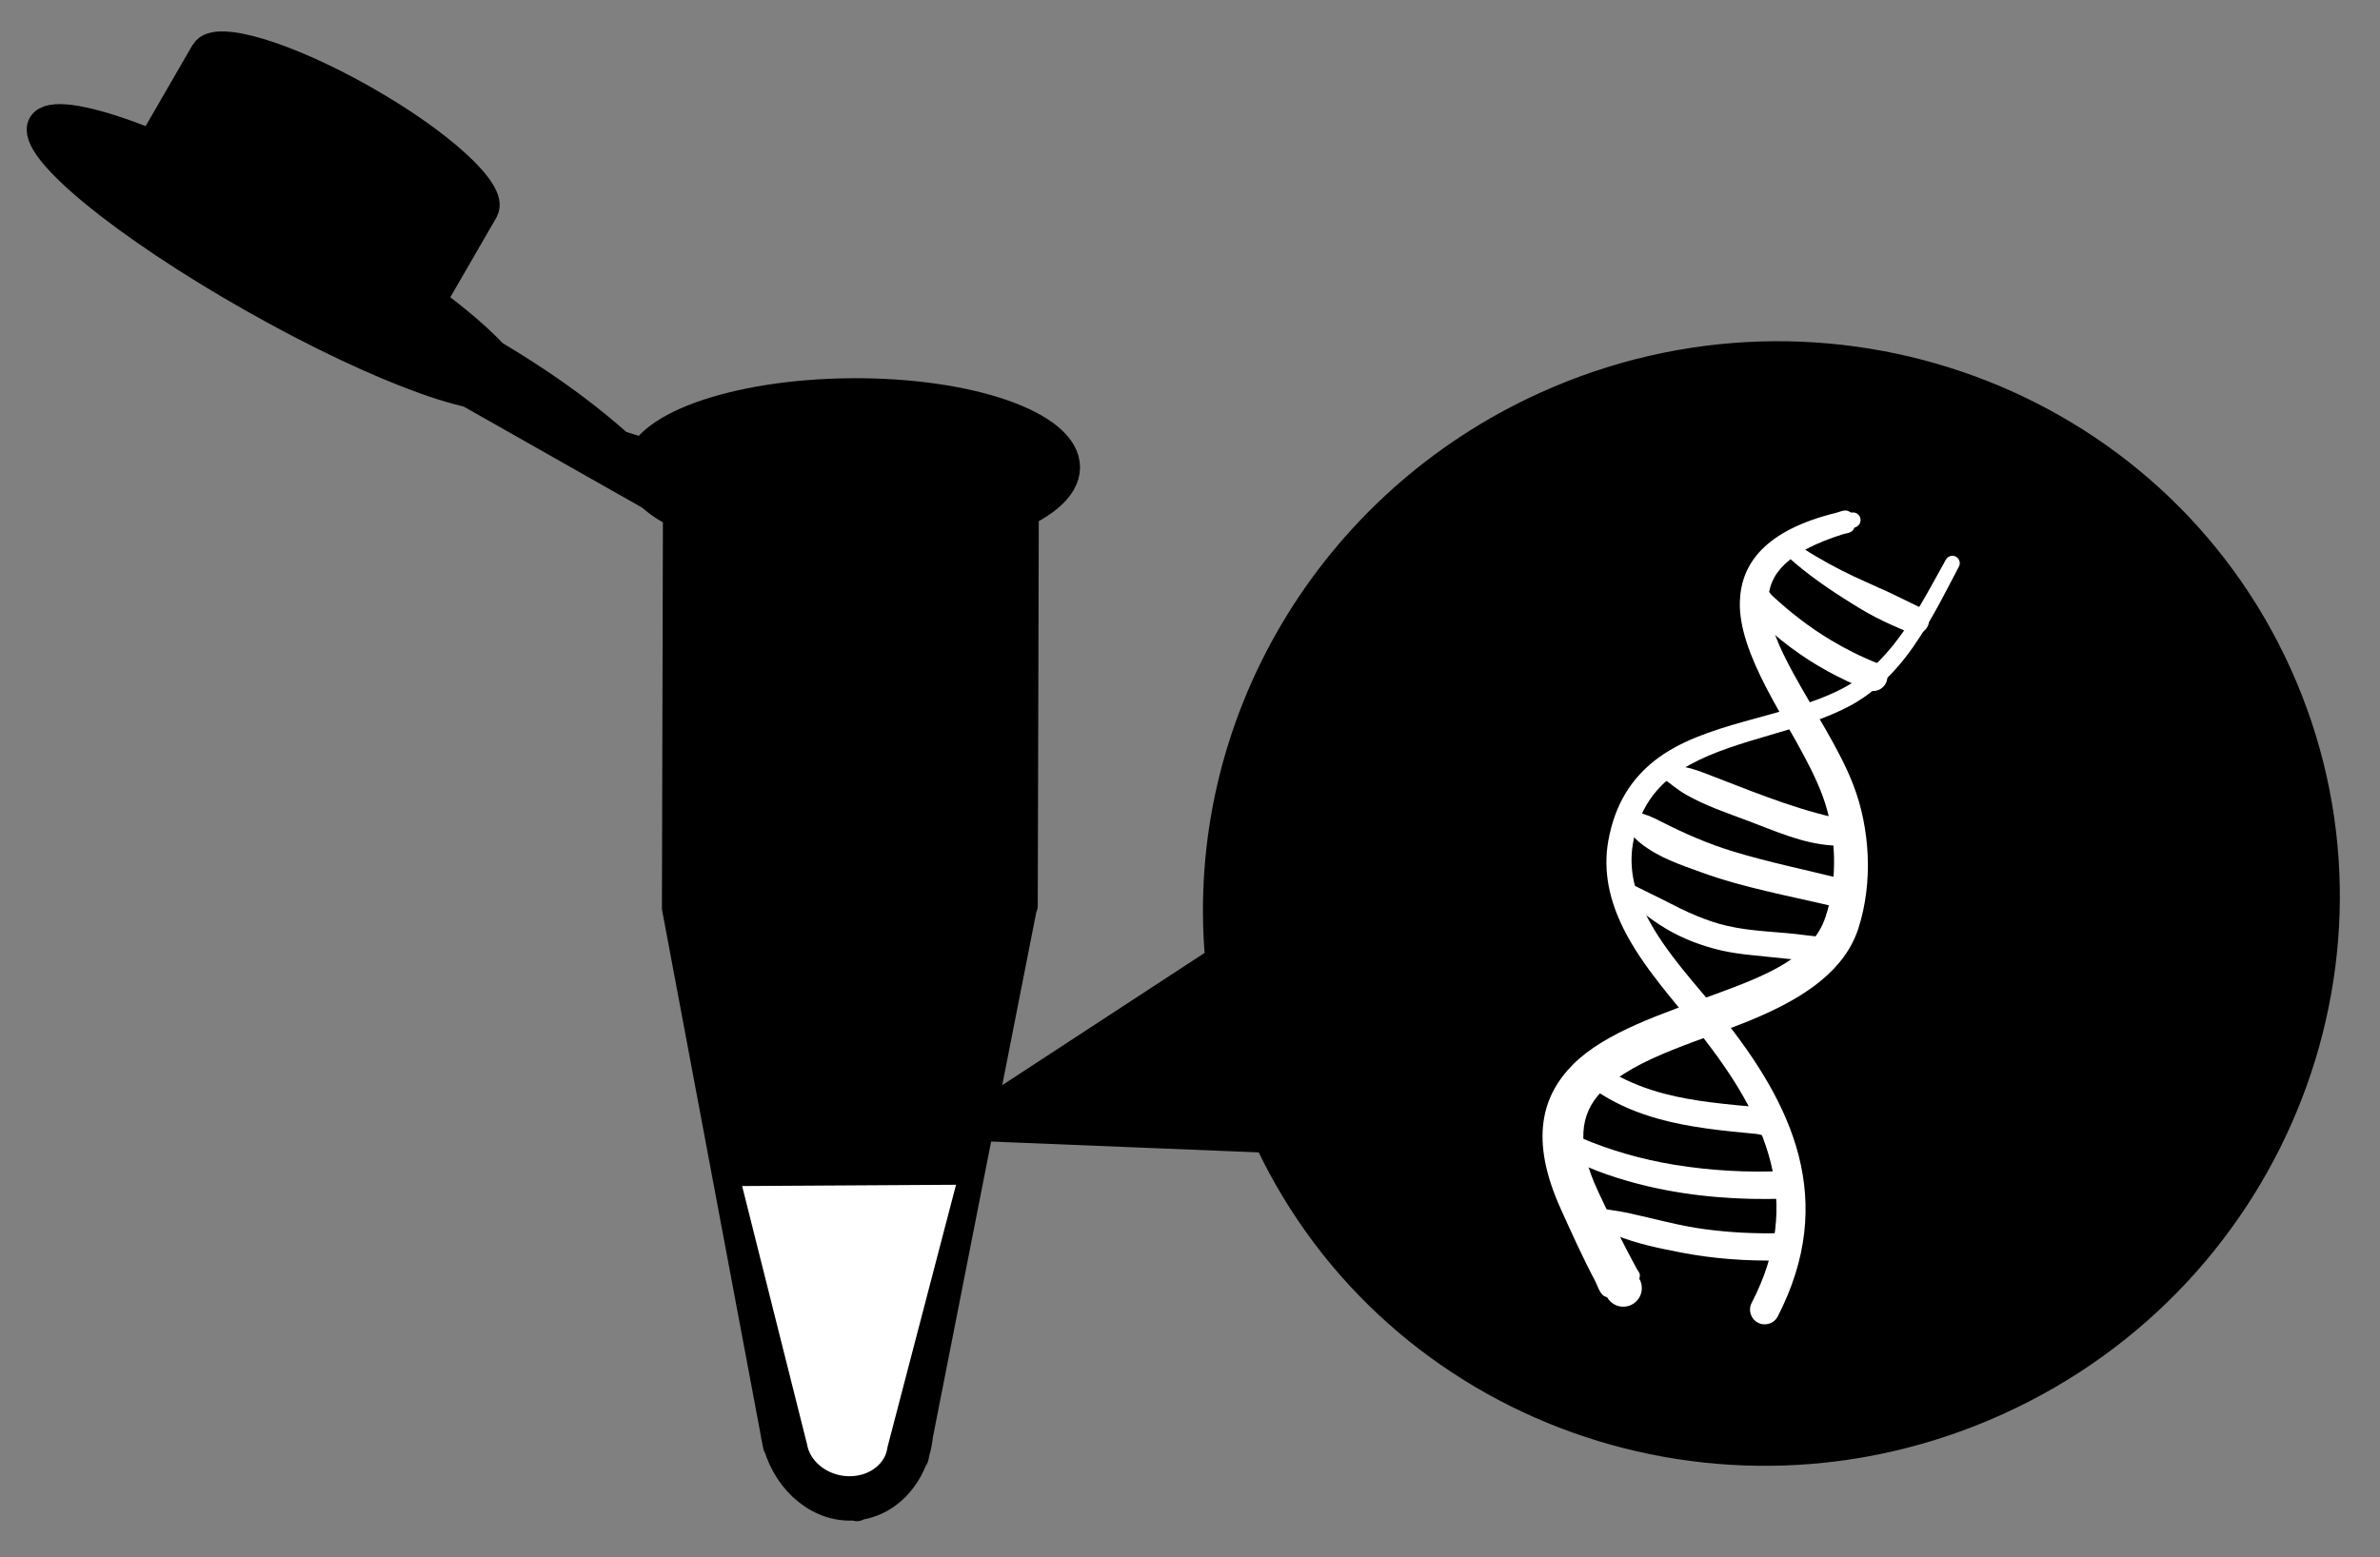
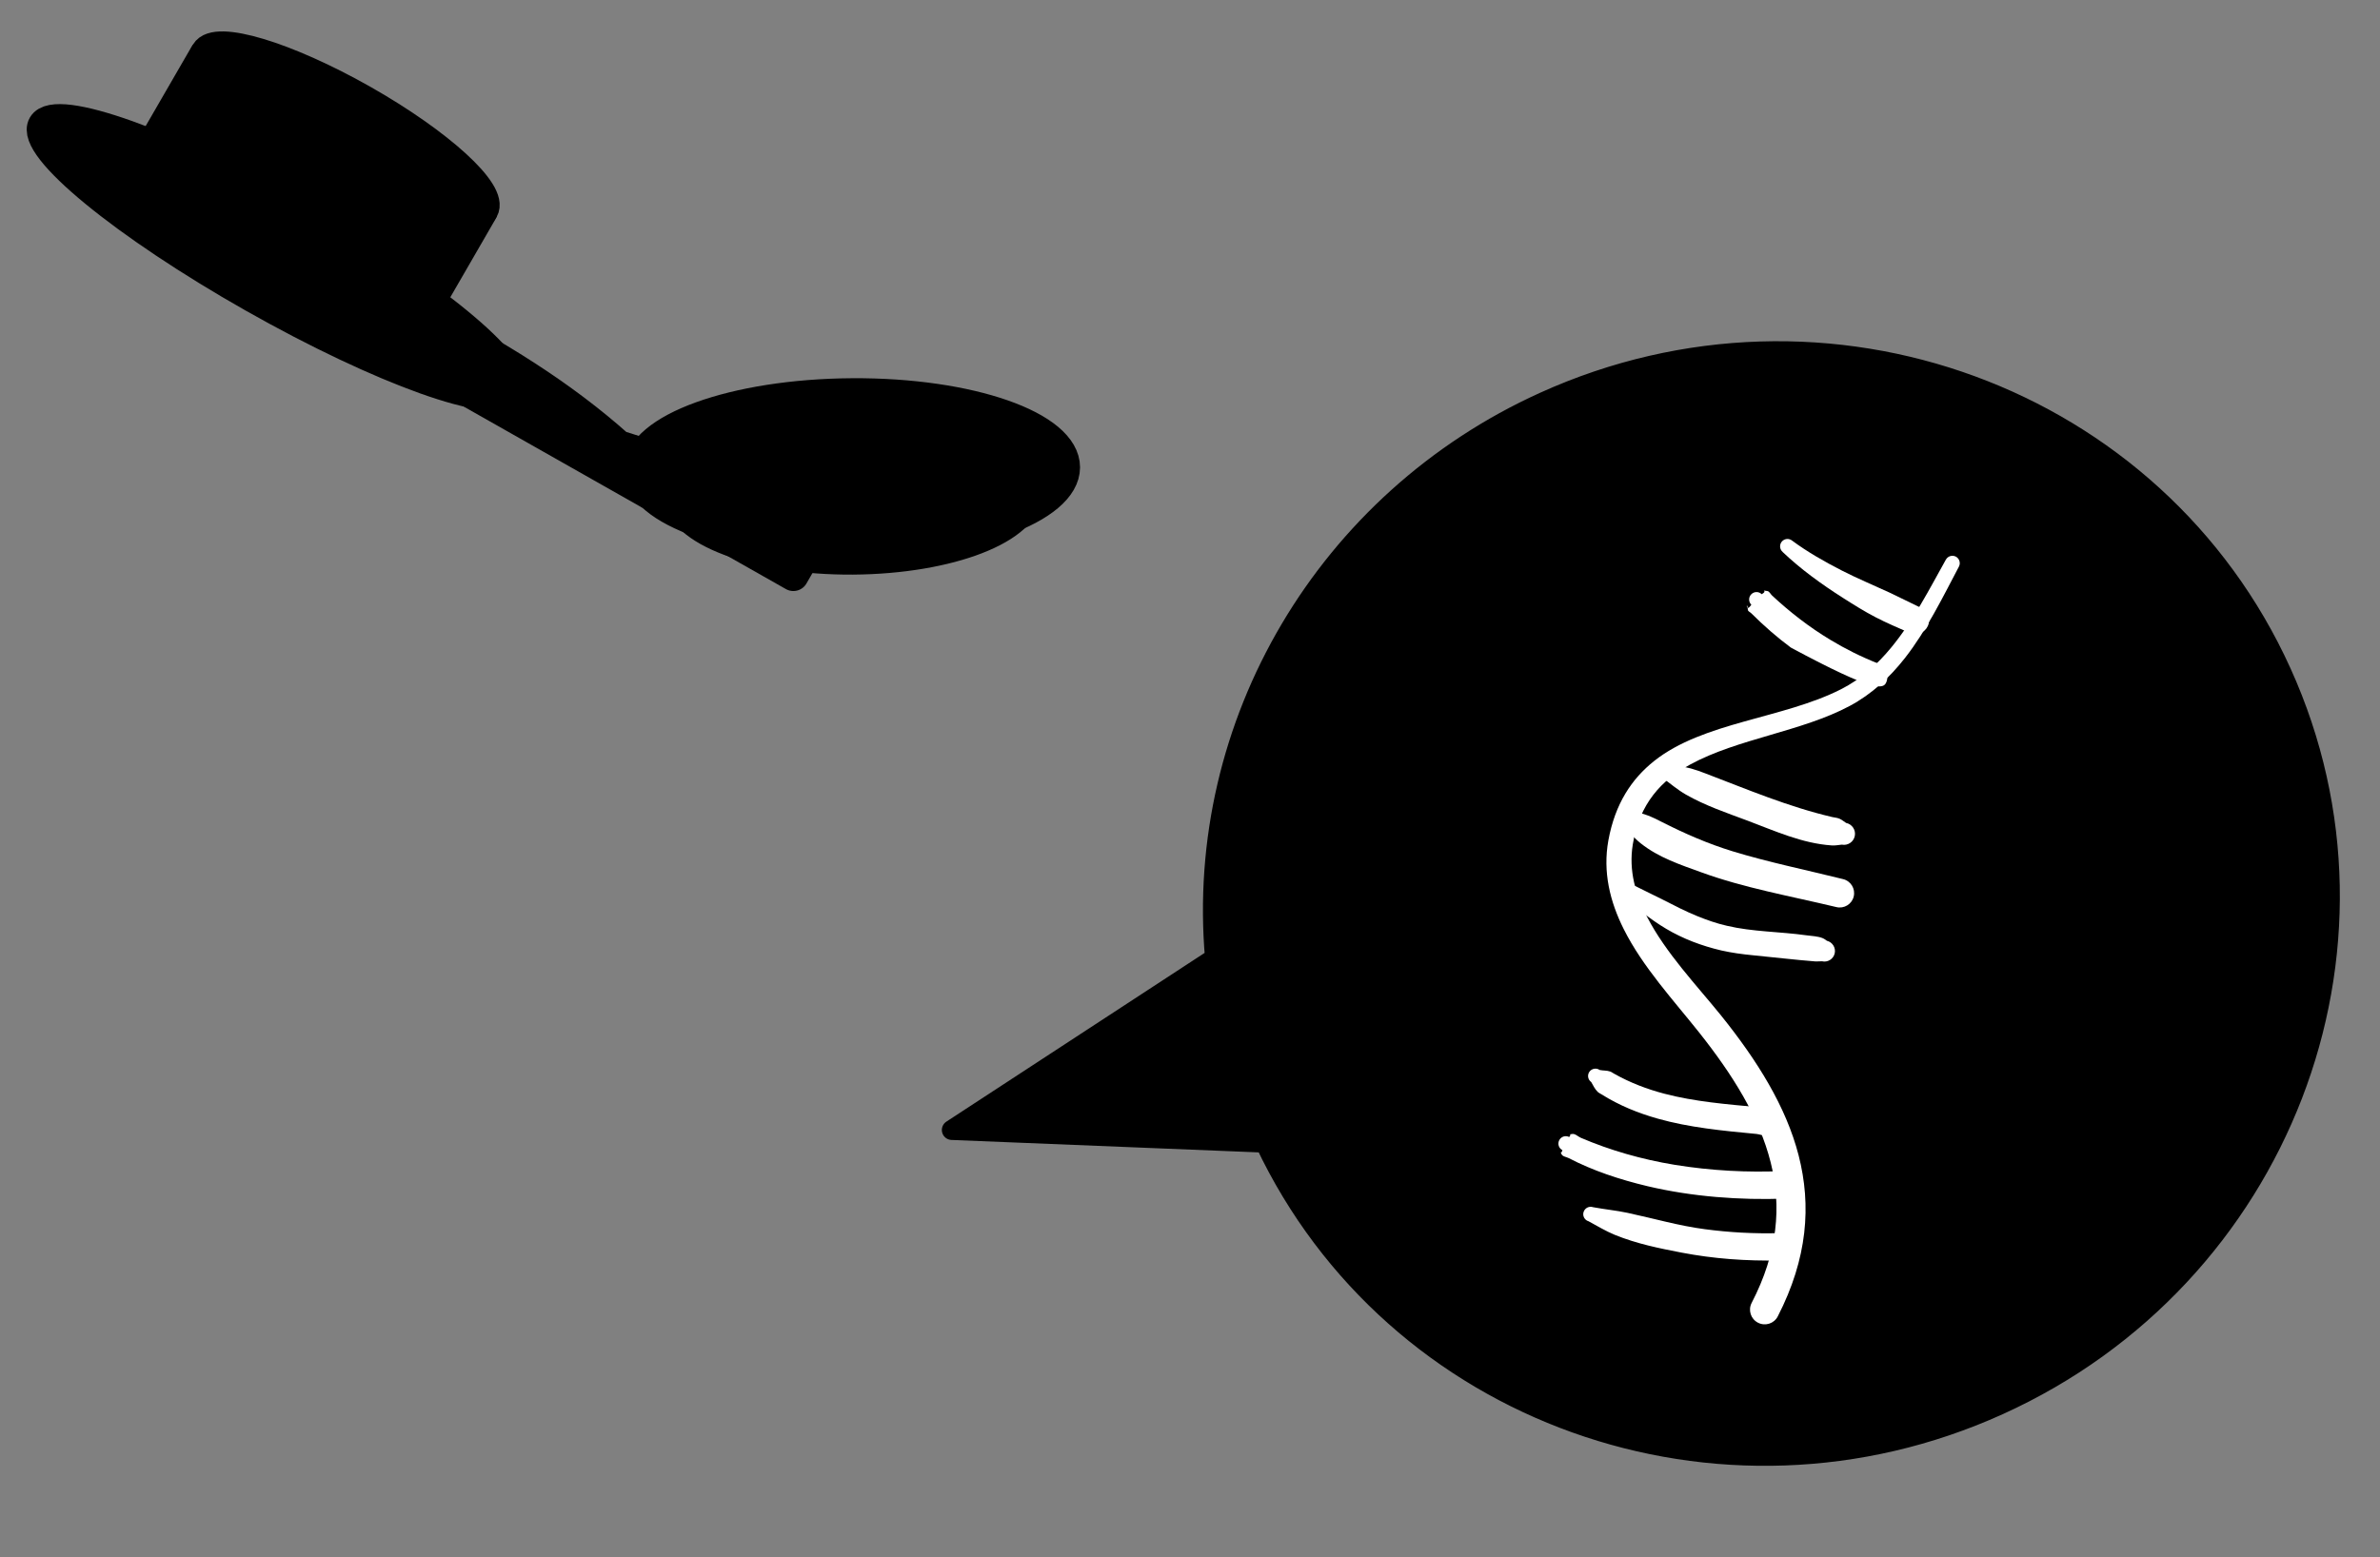
<svg xmlns="http://www.w3.org/2000/svg" width="55" height="36" viewBox="0 0 55 36" fill="none">
  <rect x="0" y="0" width="55" height="36" fill="#808080" stroke="none" />
  <path fill-rule="evenodd" clip-rule="evenodd" d="M46.188 32.48C52.694 29.533 55.622 21.944 52.722 15.545C49.823 9.145 42.187 6.343 35.682 9.291C30.656 11.568 27.603 16.73 28.078 22.146L21.996 26.121L29.235 26.414C32.207 32.696 39.753 35.396 46.188 32.48Z" fill="black" stroke="black" stroke-width="0.461" stroke-linecap="round" stroke-linejoin="round" />
-   <path fill-rule="evenodd" clip-rule="evenodd" d="M42.78 11.85C42.733 11.829 42.718 11.807 42.667 11.802C42.587 11.794 42.513 11.834 42.44 11.852C40.767 12.262 40.233 13.048 40.207 13.906C40.188 14.509 40.452 15.19 40.813 15.89C41.246 16.727 41.826 17.599 42.123 18.409C42.282 18.844 42.37 19.325 42.383 19.808C42.395 20.285 42.331 20.764 42.185 21.201C41.872 22.136 40.793 22.557 39.675 22.969C38.424 23.431 37.102 23.854 36.354 24.604C35.631 25.329 35.343 26.34 36.066 27.941C36.317 28.497 36.573 29.065 36.861 29.609C36.919 29.72 36.951 29.853 37.041 29.939C37.074 29.97 37.101 29.97 37.141 29.99C37.259 30.195 37.52 30.267 37.726 30.149C37.931 30.031 38.002 29.769 37.885 29.564C37.887 29.521 37.904 29.5 37.894 29.457C37.885 29.414 37.853 29.38 37.831 29.342C37.51 28.756 37.214 28.145 36.932 27.543C36.419 26.45 36.514 25.747 37.003 25.242C37.8 24.42 39.364 24.06 40.651 23.501C41.741 23.026 42.642 22.415 42.949 21.451C43.117 20.925 43.185 20.352 43.161 19.781C43.137 19.215 43.024 18.652 42.829 18.145C42.509 17.311 41.905 16.415 41.439 15.558C41.123 14.977 40.866 14.421 40.864 13.914C40.859 13.258 41.325 12.752 42.58 12.352C42.648 12.33 42.726 12.328 42.788 12.286C42.829 12.259 42.83 12.232 42.861 12.193C42.956 12.17 43.014 12.075 42.992 11.981C42.969 11.886 42.874 11.828 42.779 11.851L42.78 11.85Z" fill="white" />
  <path fill-rule="evenodd" clip-rule="evenodd" d="M44.968 12.936C44.591 13.611 44.215 14.348 43.71 14.962C43.387 15.356 43.01 15.696 42.544 15.933C41.2 16.615 39.363 16.687 38.225 17.592C37.707 18.005 37.323 18.578 37.168 19.428C37.037 20.155 37.203 20.838 37.523 21.477C37.959 22.35 38.69 23.141 39.261 23.861C40.044 24.847 40.658 25.831 40.919 26.87C41.175 27.886 41.084 28.951 40.479 30.119C40.393 30.285 40.459 30.491 40.626 30.576C40.793 30.662 40.998 30.597 41.083 30.43C41.771 29.09 41.863 27.867 41.564 26.705C41.275 25.584 40.614 24.519 39.761 23.46C39.207 22.776 38.496 22.03 38.066 21.201C37.795 20.678 37.635 20.123 37.732 19.523C37.886 18.57 38.398 18.032 39.064 17.67C40.159 17.074 41.633 16.913 42.745 16.319C43.259 16.044 43.672 15.657 44.021 15.212C44.525 14.568 44.897 13.803 45.268 13.1C45.313 13.017 45.282 12.914 45.2 12.868C45.117 12.824 45.013 12.854 44.968 12.937V12.936Z" fill="white" />
  <path fill-rule="evenodd" clip-rule="evenodd" d="M41.197 12.761C41.604 13.149 42.086 13.501 42.593 13.823C42.839 13.98 43.087 14.135 43.343 14.268C43.604 14.404 43.873 14.516 44.129 14.629C44.288 14.702 44.477 14.632 44.55 14.472C44.623 14.313 44.552 14.124 44.392 14.051C44.154 13.939 43.912 13.813 43.661 13.696C43.298 13.528 42.921 13.372 42.562 13.188C42.154 12.979 41.763 12.755 41.417 12.499C41.344 12.438 41.237 12.448 41.176 12.52C41.116 12.592 41.126 12.7 41.197 12.76V12.761Z" fill="white" />
-   <path fill-rule="evenodd" clip-rule="evenodd" d="M40.387 14.052C40.389 14.064 40.391 14.08 40.392 14.098C40.396 14.134 40.443 14.149 40.468 14.174C40.762 14.467 41.065 14.732 41.386 14.97C41.923 15.37 42.508 15.692 43.167 15.952C43.336 16.018 43.527 15.935 43.593 15.765C43.659 15.597 43.576 15.405 43.407 15.34C43.007 15.182 42.639 14.997 42.292 14.787C41.813 14.498 41.374 14.159 40.95 13.765C40.913 13.731 40.889 13.668 40.839 13.662C40.657 13.641 40.871 13.645 40.712 13.736C40.645 13.669 40.537 13.67 40.471 13.737C40.404 13.804 40.405 13.913 40.472 13.979C40.335 14.181 40.363 13.884 40.387 14.052Z" fill="white" />
+   <path fill-rule="evenodd" clip-rule="evenodd" d="M40.387 14.052C40.389 14.064 40.391 14.08 40.392 14.098C40.396 14.134 40.443 14.149 40.468 14.174C40.762 14.467 41.065 14.732 41.386 14.97C43.336 16.018 43.527 15.935 43.593 15.765C43.659 15.597 43.576 15.405 43.407 15.34C43.007 15.182 42.639 14.997 42.292 14.787C41.813 14.498 41.374 14.159 40.95 13.765C40.913 13.731 40.889 13.668 40.839 13.662C40.657 13.641 40.871 13.645 40.712 13.736C40.645 13.669 40.537 13.67 40.471 13.737C40.404 13.804 40.405 13.913 40.472 13.979C40.335 14.181 40.363 13.884 40.387 14.052Z" fill="white" />
  <path fill-rule="evenodd" clip-rule="evenodd" d="M38.41 17.974C38.596 18.109 38.759 18.252 38.959 18.367C39.409 18.625 39.905 18.791 40.391 18.973C41.018 19.209 41.648 19.497 42.329 19.543C42.411 19.549 42.481 19.533 42.563 19.525C42.701 19.552 42.836 19.462 42.863 19.324C42.891 19.186 42.8 19.051 42.662 19.023C42.606 18.989 42.568 18.95 42.508 18.925C42.455 18.903 42.396 18.899 42.341 18.887C41.32 18.648 40.373 18.245 39.41 17.878C39.3 17.836 39.191 17.796 39.078 17.765C38.9 17.718 38.729 17.698 38.549 17.662C38.463 17.624 38.362 17.662 38.323 17.749C38.285 17.834 38.323 17.936 38.41 17.974Z" fill="white" />
  <path fill-rule="evenodd" clip-rule="evenodd" d="M37.456 18.99C37.607 19.176 37.735 19.351 37.915 19.494C38.332 19.826 38.835 19.99 39.314 20.164C40.304 20.525 41.347 20.708 42.436 20.968C42.615 21.012 42.795 20.902 42.838 20.724C42.881 20.545 42.772 20.366 42.593 20.322C41.709 20.103 40.857 19.929 40.037 19.678C39.473 19.505 38.937 19.272 38.392 18.995C38.302 18.949 38.212 18.902 38.117 18.864C37.964 18.803 37.818 18.776 37.659 18.716C37.583 18.66 37.476 18.676 37.42 18.752C37.364 18.827 37.38 18.934 37.456 18.99L37.456 18.99Z" fill="white" />
  <path fill-rule="evenodd" clip-rule="evenodd" d="M37.441 20.686C37.79 20.961 38.125 21.246 38.505 21.471C38.893 21.701 39.319 21.863 39.778 21.971C40.017 22.025 40.261 22.058 40.508 22.082C40.989 22.128 41.473 22.187 41.947 22.224C42.001 22.228 42.051 22.22 42.105 22.221C42.235 22.252 42.367 22.171 42.398 22.041C42.429 21.91 42.348 21.779 42.218 21.747C42.187 21.725 42.163 21.705 42.129 21.69C42.008 21.639 41.87 21.639 41.739 21.62C41.134 21.535 40.501 21.541 39.909 21.401C39.667 21.346 39.441 21.266 39.22 21.176C38.95 21.067 38.694 20.933 38.435 20.801C38.167 20.665 37.897 20.539 37.627 20.401C37.548 20.349 37.442 20.372 37.391 20.45C37.339 20.529 37.362 20.635 37.441 20.686Z" fill="white" />
  <path fill-rule="evenodd" clip-rule="evenodd" d="M36.772 25.013C36.822 25.098 36.85 25.168 36.919 25.237C36.944 25.262 36.978 25.277 37.008 25.296C37.422 25.556 37.858 25.731 38.307 25.858C39.035 26.064 39.803 26.138 40.594 26.213C40.661 26.219 40.733 26.258 40.794 26.23C40.852 26.204 40.814 26.203 40.852 26.151C40.975 26.163 41.085 26.072 41.097 25.95C41.109 25.826 41.018 25.717 40.895 25.705C40.867 25.647 40.905 25.654 40.852 25.616C40.797 25.577 40.718 25.603 40.651 25.596C39.896 25.526 39.163 25.466 38.464 25.283C38.062 25.177 37.672 25.03 37.294 24.816C37.266 24.801 37.241 24.78 37.211 24.77C37.127 24.741 37.057 24.752 36.968 24.734C36.891 24.68 36.784 24.699 36.73 24.775C36.676 24.852 36.695 24.959 36.772 25.013Z" fill="white" />
  <path fill-rule="evenodd" clip-rule="evenodd" d="M36.065 26.638C36.053 26.628 36.053 26.604 36.084 26.677C36.109 26.737 36.196 26.742 36.254 26.772C36.809 27.061 37.43 27.267 38.072 27.42C39.108 27.665 40.211 27.745 41.248 27.708C41.425 27.701 41.562 27.552 41.555 27.375C41.547 27.199 41.398 27.061 41.222 27.069C40.401 27.108 39.537 27.063 38.699 26.926C37.938 26.801 37.202 26.589 36.533 26.302C36.464 26.272 36.399 26.199 36.326 26.214C36.213 26.237 36.341 26.2 36.262 26.283C36.179 26.24 36.075 26.273 36.033 26.357C35.989 26.441 36.022 26.544 36.106 26.587C36.092 26.645 36.075 26.645 36.066 26.638H36.065Z" fill="white" />
  <path fill-rule="evenodd" clip-rule="evenodd" d="M36.703 28.227C36.912 28.34 37.104 28.457 37.314 28.544C37.827 28.753 38.348 28.857 38.862 28.956C39.594 29.096 40.337 29.153 41.152 29.137C41.327 29.132 41.465 28.988 41.46 28.814C41.456 28.639 41.312 28.501 41.137 28.505C40.525 28.522 39.958 28.488 39.402 28.415C38.802 28.337 38.228 28.169 37.609 28.036C37.351 27.981 37.089 27.957 36.815 27.906C36.726 27.875 36.629 27.922 36.597 28.012C36.566 28.101 36.614 28.198 36.703 28.229V28.227Z" fill="white" />
  <path fill-rule="evenodd" clip-rule="evenodd" d="M18.832 12.45C17.306 11.311 15.801 10.758 14.298 10.296C12.991 9.129 11.439 8.167 9.76 7.311L9.262 8.173L18.334 13.313L18.832 12.45Z" fill="black" stroke="black" stroke-width="0.699" stroke-linecap="round" stroke-linejoin="round" />
  <path fill-rule="evenodd" clip-rule="evenodd" d="M8.386 2.301C10.159 3.306 11.41 4.448 11.178 4.851C10.945 5.253 9.316 4.764 7.543 3.759C5.769 2.754 4.518 1.612 4.75 1.209C4.983 0.807 6.612 1.296 8.386 2.301Z" fill="black" stroke="black" stroke-width="0.684" stroke-linecap="round" stroke-linejoin="round" />
  <path fill-rule="evenodd" clip-rule="evenodd" d="M11.145 4.905L4.718 1.264L3.328 3.668L9.755 7.31L11.145 4.905Z" fill="black" stroke="black" stroke-width="0.689" stroke-linecap="round" stroke-linejoin="round" />
  <path fill-rule="evenodd" clip-rule="evenodd" d="M6.926 5.013C9.906 6.701 12.083 8.491 11.785 9.007C11.486 9.522 8.825 8.571 5.845 6.882C2.865 5.194 0.688 3.404 0.986 2.888C1.285 2.373 3.946 3.324 6.926 5.013Z" fill="black" stroke="black" stroke-width="0.683" stroke-linecap="round" stroke-linejoin="round" />
  <path fill-rule="evenodd" clip-rule="evenodd" d="M19.69 9.075C22.417 9.058 24.629 9.834 24.627 10.804C24.624 11.775 22.408 12.577 19.681 12.593C16.954 12.61 14.742 11.835 14.744 10.864C14.747 9.894 16.963 9.092 19.69 9.075Z" fill="black" stroke="black" stroke-width="0.664" stroke-linecap="round" stroke-linejoin="round" />
-   <path fill-rule="evenodd" clip-rule="evenodd" d="M15.641 20.986L15.665 11.613L23.662 11.565L23.637 20.938H23.626L21.217 33.176C21.203 33.312 21.177 33.445 21.139 33.571L21.119 33.674L21.114 33.648C20.903 34.269 20.416 34.726 19.806 34.798L19.8 34.819L19.794 34.799C19.787 34.799 19.779 34.8 19.771 34.801C18.973 34.874 18.234 34.268 17.98 33.395L17.975 33.412L17.952 33.292C17.934 33.217 17.92 33.139 17.909 33.061L15.641 20.987V20.985V20.986Z" fill="black" stroke="black" stroke-width="0.689" stroke-linecap="round" stroke-linejoin="round" />
-   <path fill-rule="evenodd" clip-rule="evenodd" d="M16.877 27.205L22.378 27.172H22.37L20.719 33.494C20.709 33.565 20.691 33.633 20.666 33.698L20.652 33.751L20.649 33.738C20.504 34.059 20.169 34.295 19.749 34.333L19.745 34.344L19.741 34.334C19.736 34.334 19.73 34.334 19.725 34.335C19.176 34.374 18.667 34.062 18.492 33.611L18.489 33.62L18.473 33.557C18.46 33.518 18.451 33.479 18.443 33.438L16.877 27.206V27.204V27.205Z" fill="white" stroke="black" stroke-width="0.427" stroke-linecap="round" stroke-linejoin="round" />
  <path fill-rule="evenodd" clip-rule="evenodd" d="M19.718 9.846C21.951 9.832 23.764 10.515 23.761 11.369C23.759 12.223 21.943 12.928 19.709 12.943C17.476 12.956 15.663 12.274 15.666 11.419C15.668 10.565 17.484 9.86 19.718 9.846Z" fill="black" stroke="black" stroke-width="0.68" stroke-linecap="round" stroke-linejoin="round" />
</svg>